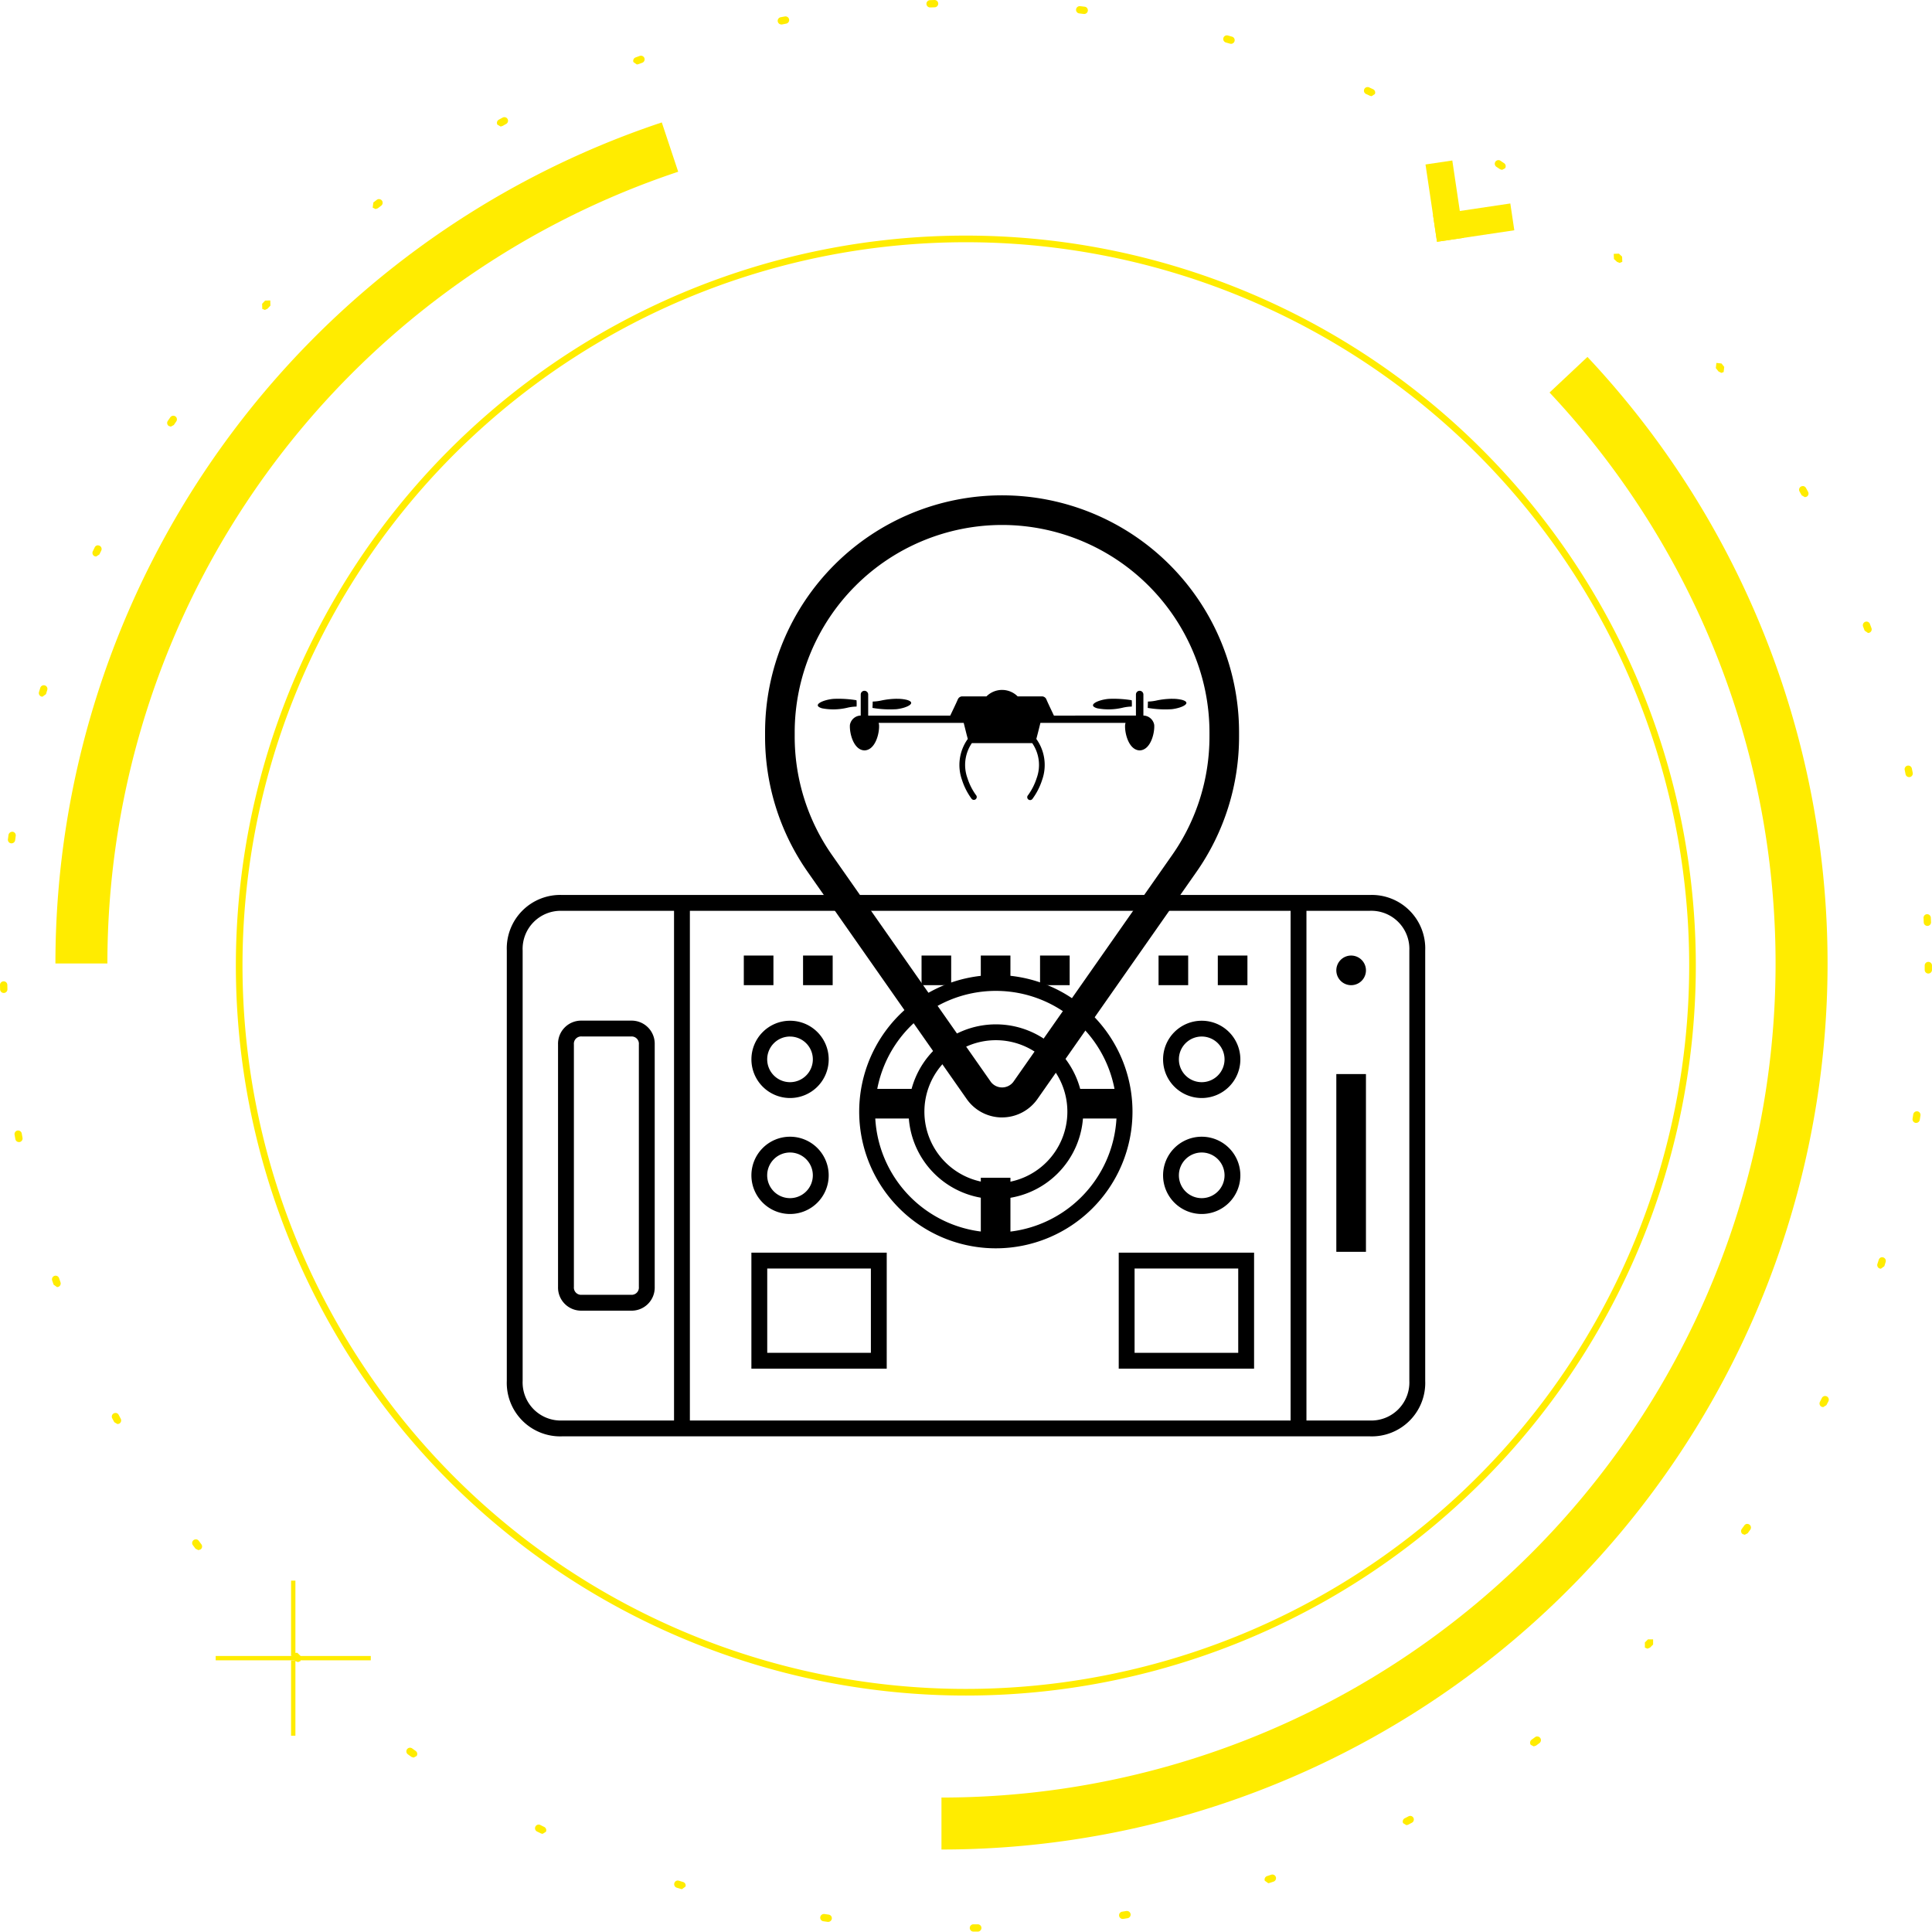
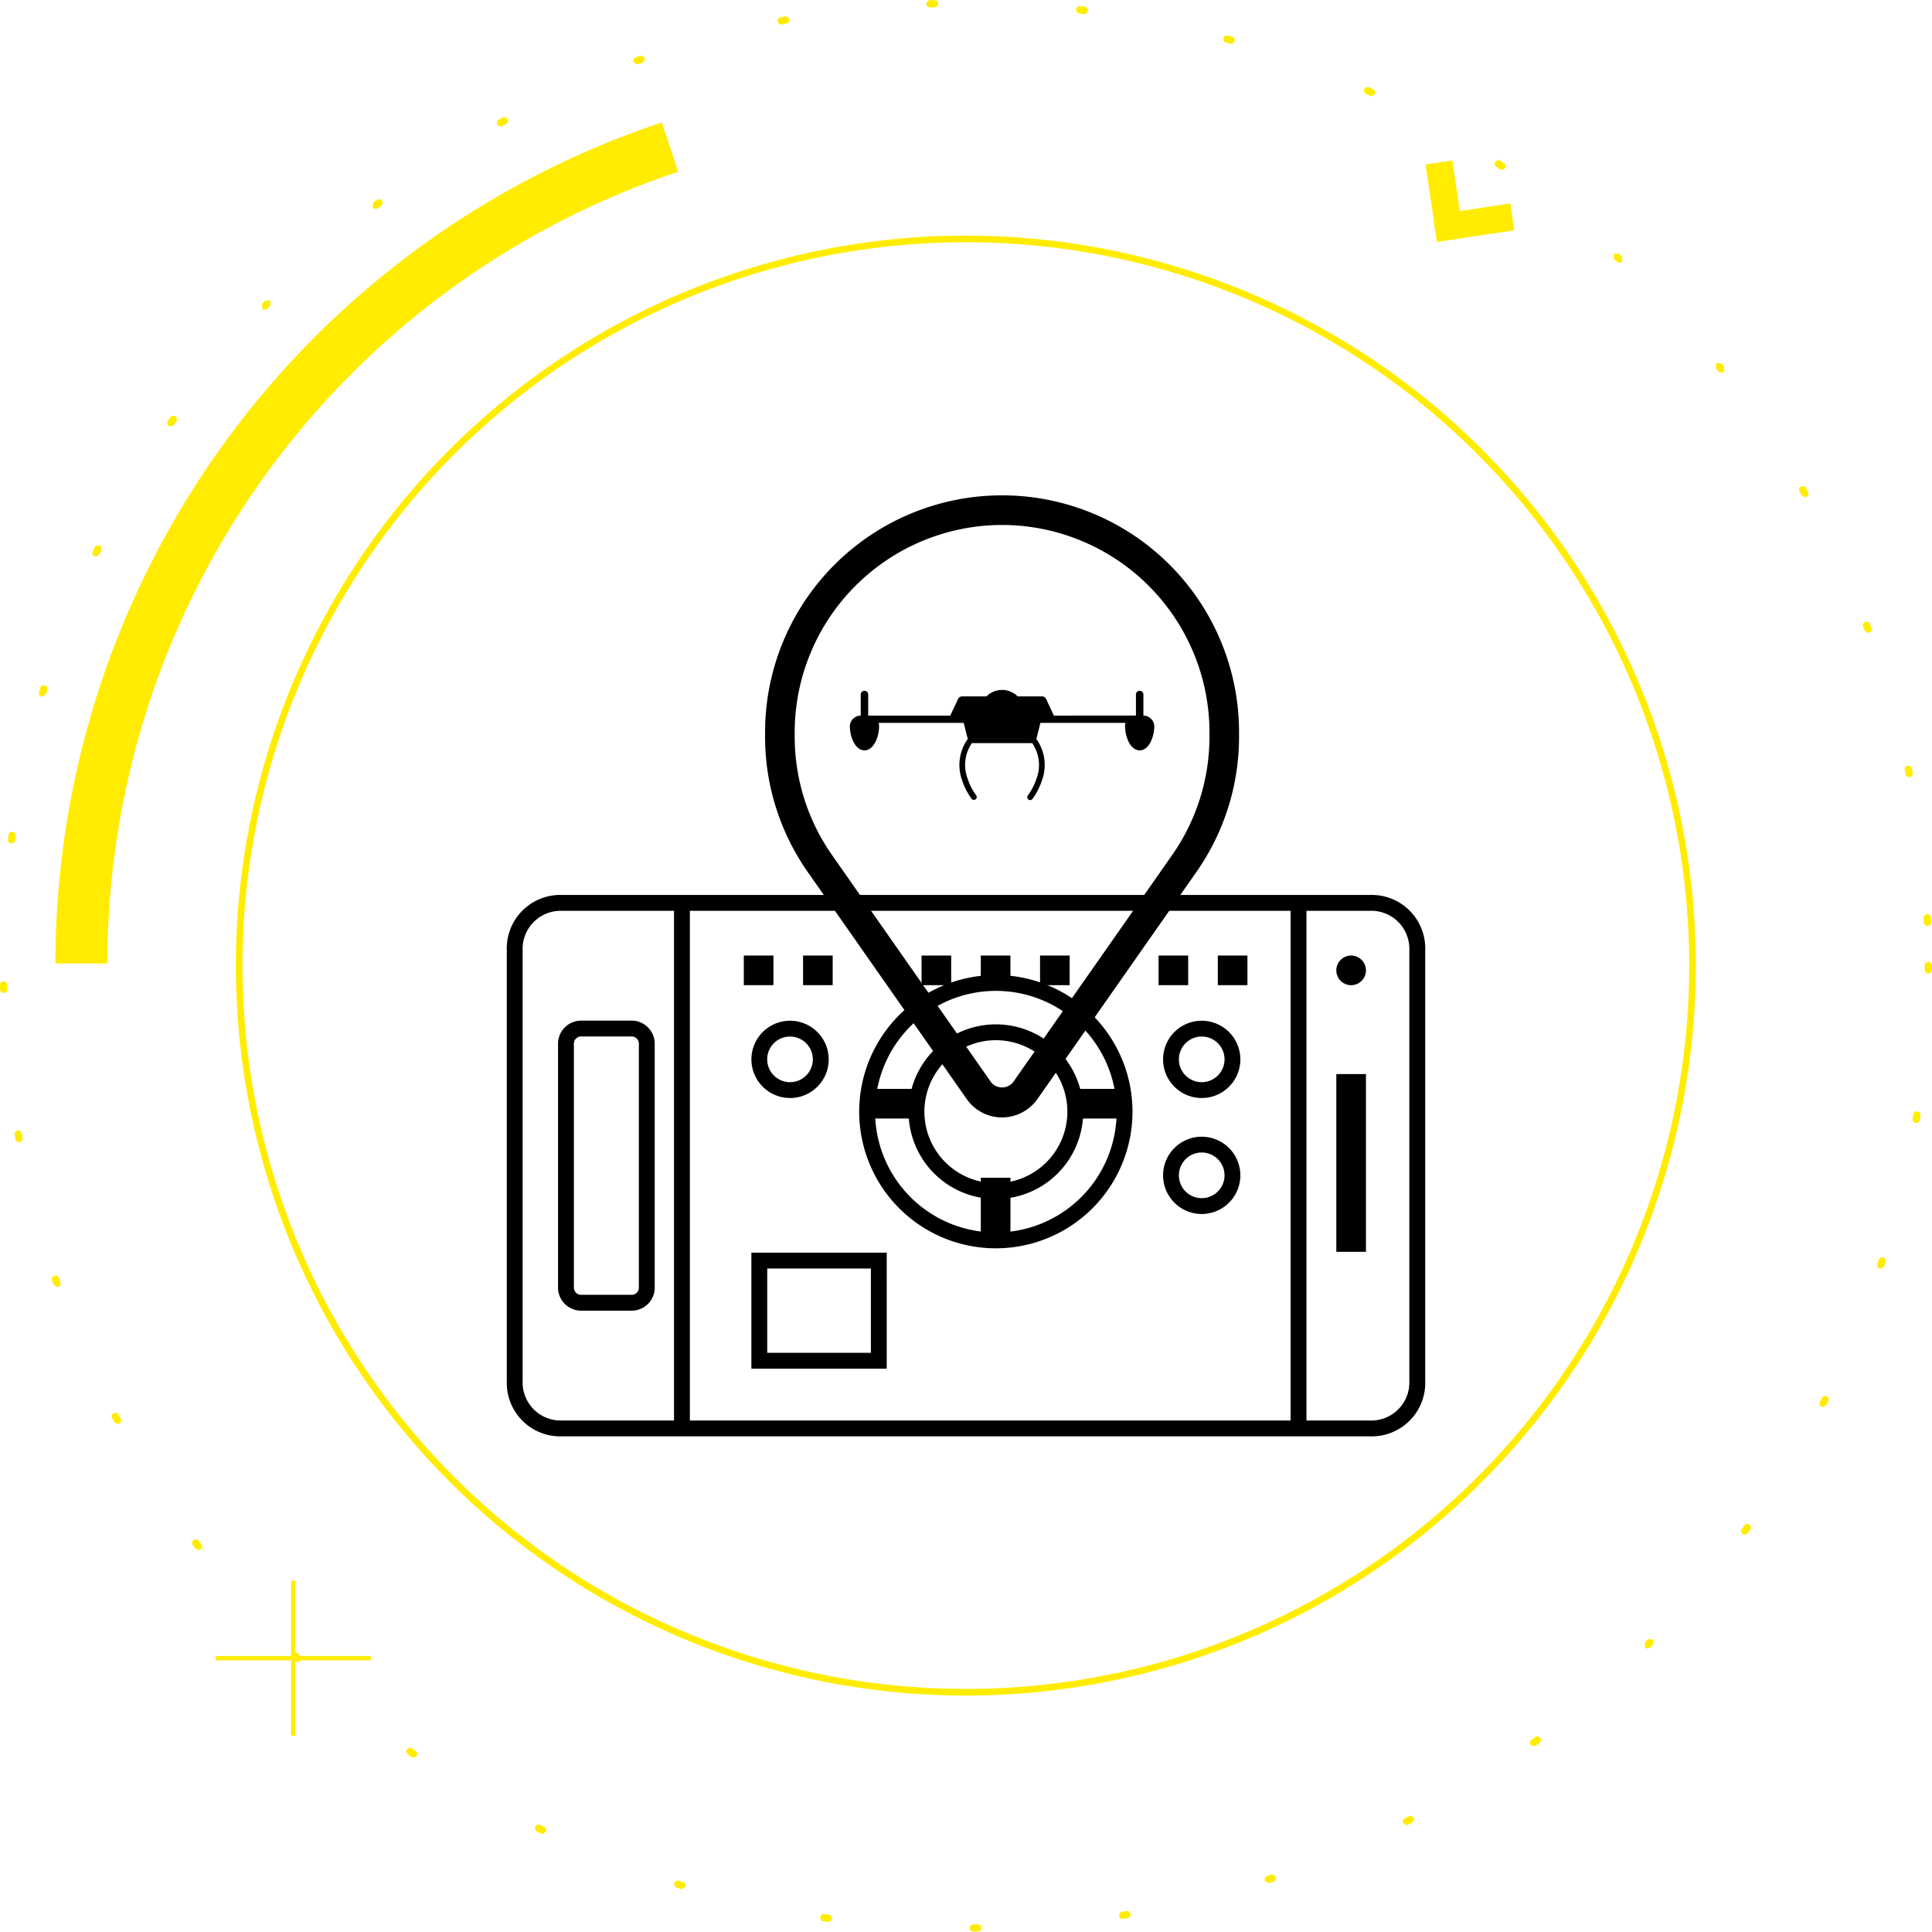
<svg xmlns="http://www.w3.org/2000/svg" width="150" height="149.974" viewBox="0 0 150 149.974">
  <g id="istar_icon_-_Guided_Mode_" data-name="istar icon - Guided Mode " transform="translate(-28 -25.022)">
    <g id="Yellow_circle" data-name="Yellow circle" transform="translate(28 25.022)">
      <g id="Yellow_circle-2" data-name="Yellow circle">
-         <path id="Path_3861" data-name="Path 3861" d="M199.98,71.21l-2.942,2.763a64.758,64.758,0,0,1-47.212,109.085v4.035A68.793,68.793,0,0,0,199.98,71.21" transform="translate(-76.731 -43.497)" fill="#ffec00" />
        <path id="Path_3862" data-name="Path 3862" d="M82.251,40.864a68.84,68.84,0,0,0-47.079,65.3h4.035A64.809,64.809,0,0,1,83.524,44.693Z" transform="translate(-30.869 -31.359)" fill="#ffec00" />
        <path id="Path_3863" data-name="Path 3863" d="M115.2,56.024a56.16,56.16,0,1,0,56.16,56.16,56.16,56.16,0,0,0-56.16-56.16m0,112.835a56.675,56.675,0,1,1,56.675-56.675A56.675,56.675,0,0,1,115.2,168.859" transform="translate(-40.212 -37.217)" fill="#ffec00" />
        <path id="Path_3864" data-name="Path 3864" d="M100.556,25.022h-.01l-.339.012a.283.283,0,1,0,.011.566h.01l.336-.011a.283.283,0,1,0-.008-.566m11.284.479a.282.282,0,0,0-.033.563l.338.041h.034a.283.283,0,0,0,.033-.564l-.338-.04h-.034m-22.847.791a.236.236,0,0,0-.053.005l-.335.063a.283.283,0,0,0,.055.56l.054,0,.331-.065a.283.283,0,0,0-.051-.56m34.263,1.471a.283.283,0,0,0-.08.555l.327.092.077.011a.284.284,0,0,0,.077-.556l-.326-.092a.292.292,0,0,0-.076-.01M77.768,29.347a.3.3,0,0,0-.1.016l-.321.117a.282.282,0,0,0-.167.363l.265.185.1-.018.317-.114a.283.283,0,0,0-.095-.549m56.413,2.435a.282.282,0,0,0-.12.538l.308.143.12.027.255-.165a.282.282,0,0,0-.136-.375l-.31-.144a.3.3,0,0,0-.117-.025M67.163,34.118a.3.3,0,0,0-.136.033l-.3.163a.283.283,0,0,0-.11.385l.247.146L67,34.809l.294-.162a.281.281,0,0,0-.135-.529m77.179,3.337a.283.283,0,0,0-.157.519l.281.188.157.048.235-.125a.283.283,0,0,0-.077-.393l-.283-.19a.276.276,0,0,0-.156-.048M57.427,40.479a.284.284,0,0,0-.172.058l-.269.207-.051.4.224.11.173-.06.268-.206a.282.282,0,0,0-.173-.505m96.264,4.232-.4.016.016.4.249.229.192.076.207-.089-.015-.4ZM48.984,48.348l-.4.01-.233.249.012.4.194.077.206-.089.232-.244ZM161.261,53.2l-.045.4.21.264.222.108.174-.062.048-.4-.211-.266Zm-119.807,4.1a.28.28,0,0,0-.232.121l-.194.28a.283.283,0,0,0,.074.393l.159.051.233-.124.192-.279a.285.285,0,0,0-.071-.394.29.29,0,0,0-.162-.048m126.51,5.464a.278.278,0,0,0-.139.036.282.282,0,0,0-.107.385l.167.294.246.144.139-.036a.283.283,0,0,0,.107-.386l-.166-.3a.282.282,0,0,0-.247-.141m-132.356,4.6a.278.278,0,0,0-.254.159l-.148.308a.284.284,0,0,0,.133.378l.122.027.255-.161.147-.3a.284.284,0,0,0-.132-.378.287.287,0,0,0-.124-.029m137.307,5.919a.3.3,0,0,0-.1.019.283.283,0,0,0-.163.365l.12.316.264.184.1-.018a.283.283,0,0,0,.165-.364l-.12-.32a.281.281,0,0,0-.262-.183M31.4,78.225a.286.286,0,0,0-.273.2l-.1.327a.282.282,0,0,0,.191.35l.08.012.272-.2.1-.327a.284.284,0,0,0-.191-.352.307.307,0,0,0-.078-.011m144.758,6.237a.272.272,0,0,0-.058.005.282.282,0,0,0-.22.334l.067.332a.283.283,0,0,0,.277.225l.058-.005a.283.283,0,0,0,.22-.334l-.069-.332a.283.283,0,0,0-.276-.225M28.96,89.6a.3.3,0,0,0-.3.243l-.044.338a.281.281,0,0,0,.243.317l.037,0a.284.284,0,0,0,.28-.246l.045-.335a.284.284,0,0,0-.243-.319H28.96M177.626,96h-.014a.28.28,0,0,0-.268.3l.015.338a.284.284,0,0,0,.283.271h.014a.281.281,0,0,0,.268-.3l-.015-.339a.284.284,0,0,0-.283-.269m.091,3.7a.282.282,0,0,0-.283.283v.338a.285.285,0,0,0,.281.286h0a.284.284,0,0,0,.283-.282v-.342a.283.283,0,0,0-.283-.283M28.283,101.214h-.006A.283.283,0,0,0,28,101.5l.008.339a.282.282,0,0,0,.283.276H28.3a.285.285,0,0,0,.277-.29l-.008-.336a.283.283,0,0,0-.283-.277m148.54,10.092a.286.286,0,0,0-.282.239l-.052.334a.284.284,0,0,0,.234.325l.047,0a.28.28,0,0,0,.277-.236l.054-.338a.283.283,0,0,0-.236-.323.211.211,0,0,0-.041,0M29.416,112.79a.4.4,0,0,0-.055.006.285.285,0,0,0-.229.328l.06.335a.281.281,0,0,0,.277.232l.051,0a.283.283,0,0,0,.228-.328l-.059-.332a.284.284,0,0,0-.273-.236m144.72,9.835a.284.284,0,0,0-.268.2l-.106.324a.284.284,0,0,0,.181.357l.088.014.269-.195.1-.325a.282.282,0,0,0-.269-.369m-141.813,1.43a.263.263,0,0,0-.091.015.284.284,0,0,0-.176.358l.112.323.267.19.093-.016a.281.281,0,0,0,.173-.36l-.11-.32a.285.285,0,0,0-.269-.19m137.388,9.34a.287.287,0,0,0-.254.154l-.152.3a.282.282,0,0,0,.122.38l.129.032.251-.154.157-.3a.285.285,0,0,0-.126-.38.293.293,0,0,0-.126-.029M36.962,134.724a.279.279,0,0,0-.131.033.285.285,0,0,0-.118.383l.162.3.249.148.135-.034a.284.284,0,0,0,.114-.383l-.158-.3a.288.288,0,0,0-.253-.151m126.7,8.615a.28.28,0,0,0-.229.117l-.2.275a.283.283,0,0,0,.062.4l.166.054.229-.117.2-.276a.282.282,0,0,0-.063-.394.278.278,0,0,0-.166-.054M43.2,144.538a.282.282,0,0,0-.226.45l.206.275.225.111.172-.058a.281.281,0,0,0,.053-.4l-.2-.269a.284.284,0,0,0-.228-.114m113.145,7.769h-.4l-.239.24v.4l.2.082.2-.082.24-.242Zm-105.26,1.045-.4.005.006.4.243.238.2.08.2-.087-.007-.4Zm96.267,6.491a.279.279,0,0,0-.168.055l-.272.2a.284.284,0,0,0-.062.4l.228.117.167-.054.275-.2a.286.286,0,0,0,.059-.4.28.28,0,0,0-.228-.114m-87.52.873a.283.283,0,0,0-.163.514l.279.2.162.051.231-.119a.283.283,0,0,0-.067-.394l-.277-.2a.285.285,0,0,0-.163-.052m77.657,5.293a.3.3,0,0,0-.13.03l-.3.155a.283.283,0,0,0-.122.38l.251.154.13-.032.3-.157a.282.282,0,0,0-.133-.531m-67.667.676a.284.284,0,0,0-.125.538l.308.151.124.029.254-.159a.282.282,0,0,0-.131-.378l-.3-.15a.266.266,0,0,0-.126-.032m56.963,3.878a.3.3,0,0,0-.091.014l-.32.107a.284.284,0,0,0-.18.358l.269.194.089-.015.323-.107a.283.283,0,0,0-.091-.551m-46.161.466a.28.28,0,0,0-.269.2.284.284,0,0,0,.184.356l.328.1.084.012.269-.2a.283.283,0,0,0-.187-.354l-.324-.1a.311.311,0,0,0-.085-.012m34.871,2.361a.222.222,0,0,0-.043,0l-.334.056a.283.283,0,0,0,.045.562l.045,0,.336-.056a.283.283,0,0,0,.232-.325.288.288,0,0,0-.283-.236m-23.53.235a.285.285,0,0,0-.279.242.281.281,0,0,0,.238.321l.338.048.04,0a.283.283,0,0,0,.04-.563l-.335-.048a.213.213,0,0,0-.041,0m11.946.8h0l-.336,0a.283.283,0,1,0,0,.566h0l.339,0a.283.283,0,0,0,0-.566" transform="translate(-28 -25.022)" fill="#ffec00" />
        <path id="Path_3865" data-name="Path 3865" d="M65.662,241.593H66V235.74h-.336Zm0-6.189H66v-5.853h-.336Z" transform="translate(-43.065 -106.833)" fill="#ffec00" />
        <path id="Path_3866" data-name="Path 3866" d="M62.1,239.305h-6.19v.337H67.95v-.337Z" transform="translate(-39.163 -110.735)" fill="#ffec00" />
        <rect id="Rectangle_142" data-name="Rectangle 142" width="2.104" height="6.068" transform="matrix(0.989, -0.147, 0.147, 0.989, 110.676, 12.77)" fill="#ffec00" />
        <rect id="Rectangle_143" data-name="Rectangle 143" width="6.068" height="2.104" transform="translate(111.259 16.692) rotate(-8.477)" fill="#ffec00" />
      </g>
    </g>
    <g id="Black_icon" data-name="Black icon" transform="translate(67.348 63.479)">
      <rect id="Rectangle_144" data-name="Rectangle 144" width="2.3" height="4.601" transform="translate(36.802 52.983)" />
      <rect id="Rectangle_145" data-name="Rectangle 145" width="4.601" height="2.3" transform="translate(43.702 46.084)" />
      <rect id="Rectangle_146" data-name="Rectangle 146" width="4.601" height="2.3" transform="translate(27.601 46.084)" />
      <path id="Path_3867" data-name="Path 3867" d="M202.07,150.971a1.15,1.15,0,1,1,1.15-1.15,1.15,1.15,0,0,1-1.15,1.15" transform="translate(-136.516 -112.939)" />
      <rect id="Rectangle_147" data-name="Rectangle 147" width="2.3" height="13.801" transform="translate(64.404 44.933)" />
      <path id="Path_3868" data-name="Path 3868" d="M126.548,150.97h-2.3v-2.3h2.3Zm4.6,0h-2.3v-2.3h2.3Z" transform="translate(-105.847 -112.939)" />
      <path id="Path_3869" data-name="Path 3869" d="M180.217,150.97h-2.3v-2.3h2.3Zm4.6,0h-2.3v-2.3h2.3Z" transform="translate(-127.315 -112.939)" />
      <path id="Path_3870" data-name="Path 3870" d="M149.549,150.97h-2.3v-2.3h2.3Zm4.6,0h-2.3v-2.3h2.3Zm4.6,0h-2.3v-2.3h2.3Z" transform="translate(-115.048 -112.939)" />
      <path id="Path_3871" data-name="Path 3871" d="M145.4,91.418a16.12,16.12,0,0,0-16.1,16.1v.313a16.022,16.022,0,0,0,2.911,9.234l12.323,17.6a1.1,1.1,0,0,0,1.735,0l12.323-17.6a16.022,16.022,0,0,0,2.911-9.234v-.313a16.12,16.12,0,0,0-16.1-16.1m0,46a3.358,3.358,0,0,1-2.751-1.433l-12.323-17.6A18.3,18.3,0,0,1,127,107.831v-.313a18.4,18.4,0,1,1,36.8,0v.313a18.3,18.3,0,0,1-3.327,10.552l-12.323,17.6a3.358,3.358,0,0,1-2.751,1.433" transform="translate(-106.948 -89.117)" />
      <path id="Path_3872" data-name="Path 3872" d="M181.5,178.109a3,3,0,1,1,3-3A3,3,0,0,1,181.5,178.109Zm0-4.774a1.772,1.772,0,1,0,1.772,1.772,1.772,1.772,0,0,0-1.772-1.772Z" transform="translate(-127.547 -122.312)" />
      <path id="Path_3873" data-name="Path 3873" d="M181.5,163.1a3,3,0,1,1,3-3A3,3,0,0,1,181.5,163.1Zm0-4.774a1.772,1.772,0,1,0,1.772,1.772,1.772,1.772,0,0,0-1.772-1.772Z" transform="translate(-127.547 -116.307)" />
-       <path id="Path_3874" data-name="Path 3874" d="M128.231,178.109a3,3,0,1,1,3-3A3,3,0,0,1,128.231,178.109Zm0-4.774A1.772,1.772,0,1,0,130,175.107a1.772,1.772,0,0,0-1.772-1.772Z" transform="translate(-106.24 -122.312)" />
      <path id="Path_3875" data-name="Path 3875" d="M128.231,163.1a3,3,0,1,1,3-3A3,3,0,0,1,128.231,163.1Zm0-4.774A1.772,1.772,0,1,0,130,160.1a1.772,1.772,0,0,0-1.772-1.772Z" transform="translate(-106.239 -116.307)" />
      <path id="Path_3876" data-name="Path 3876" d="M135.736,196.122H125.229v-9.007h10.508Zm-9.277-1.23h8.047v-6.546h-8.047Z" transform="translate(-106.239 -128.316)" />
      <path id="Path_3877" data-name="Path 3877" d="M105.869,179.609h-3.814a1.794,1.794,0,0,1-1.846-1.846V158.938a1.794,1.794,0,0,1,1.846-1.846h3.814a1.794,1.794,0,0,1,1.846,1.846v18.826a1.794,1.794,0,0,1-1.846,1.846Zm-3.809-21.287a.565.565,0,0,0-.62.615v18.826a.563.563,0,0,0,.615.615h3.814a.563.563,0,0,0,.615-.615V158.938a.563.563,0,0,0-.615-.615Z" transform="translate(-96.231 -116.307)" />
-       <path id="Path_3878" data-name="Path 3878" d="M183.272,196.122H172.764v-9.007h10.508Zm-9.277-1.23h8.047v-6.546h-8.047Z" transform="translate(-125.254 -128.316)" />
      <path id="Path_3879" data-name="Path 3879" d="M149.794,172.409A10.609,10.609,0,1,1,160.4,161.8,10.609,10.609,0,0,1,149.794,172.409Zm0-19.987a9.378,9.378,0,1,0,9.378,9.379,9.378,9.378,0,0,0-9.378-9.379Z" transform="translate(-111.822 -113.947)" />
      <path id="Path_3880" data-name="Path 3880" d="M152.347,171.133a6.78,6.78,0,1,1,6.781-6.78A6.78,6.78,0,0,1,152.347,171.133Zm0-12.33a5.55,5.55,0,1,0,5.55,5.55,5.55,5.55,0,0,0-5.55-5.55Z" transform="translate(-114.375 -116.499)" />
      <rect id="Rectangle_148" data-name="Rectangle 148" width="1.23" height="40.53" transform="translate(60.854 31.778)" />
      <rect id="Rectangle_149" data-name="Rectangle 149" width="1.23" height="40.53" transform="translate(12.984 31.778)" />
      <path id="Path_3881" data-name="Path 3881" d="M160.577,182.862H97.887a4.152,4.152,0,0,1-4.307-4.307V145.137a4.152,4.152,0,0,1,4.307-4.307h62.691a4.152,4.152,0,0,1,4.307,4.307v33.418A4.152,4.152,0,0,1,160.577,182.862Zm-62.691-40.8a2.956,2.956,0,0,0-3.076,3.076v33.418a2.956,2.956,0,0,0,3.076,3.076h62.691a2.956,2.956,0,0,0,3.076-3.076V145.139a2.957,2.957,0,0,0-3.076-3.079Z" transform="translate(-93.58 -109.802)" />
      <g id="Auto_pilot" data-name="Auto pilot" transform="translate(24.143 15.11)">
        <path id="Path_251" data-name="Path 251" d="M149.792,114.3a1.717,1.717,0,0,0-1.212.5h-1.887a.378.378,0,0,0-.322.2c-.192.435-.4.863-.606,1.294-2.42,0-4.588,0-6.832,0a.874.874,0,0,0-.956.725c-.042.643.284,1.95,1.131,1.976.846-.025,1.172-1.332,1.131-1.976a.855.855,0,0,0-.034-.162h6.606c.1.389.2.822.32,1.252a.243.243,0,0,0-.03.035,3.468,3.468,0,0,0-.423,3.142,5.109,5.109,0,0,0,.746,1.466.224.224,0,0,0,.368-.254l-.017-.022a4.638,4.638,0,0,1-.671-1.324,3,3,0,0,1,.341-2.722h4.686a2.987,2.987,0,0,1,.344,2.722,4.638,4.638,0,0,1-.671,1.324.224.224,0,1,0,.351.276,5.1,5.1,0,0,0,.746-1.466,3.466,3.466,0,0,0-.423-3.142.264.264,0,0,0-.028-.035c.115-.431.222-.863.318-1.252h6.61a.854.854,0,0,0-.035.162c-.043.643.284,1.95,1.131,1.976.846-.025,1.172-1.332,1.13-1.976a.873.873,0,0,0-.956-.725c-2.37-.012-4.793,0-6.832,0-.2-.431-.414-.859-.6-1.294a.381.381,0,0,0-.323-.2H151A1.714,1.714,0,0,0,149.792,114.3Z" transform="translate(-135.481 -114.301)" />
-         <path id="Path_252" data-name="Path 252" d="M170.992,115.442c-.14,0-.279,0-.419.015-.8.089-1.621.495-.8.727a4.688,4.688,0,0,0,2-.058,3.38,3.38,0,0,1,.671-.079,3.453,3.453,0,0,0,0-.44c0-.017-.007-.035-.011-.053a8.657,8.657,0,0,0-1.44-.113Zm4.589,0a5.984,5.984,0,0,0-1.233.138,3.4,3.4,0,0,1-.652.077c0,.164-.009.33-.015.494a8.072,8.072,0,0,0,1.862.1c.8-.089,1.621-.493.8-.725a3.04,3.04,0,0,0-.764-.082Z" transform="translate(-148.063 -114.756)" />
        <path id="Path_253" data-name="Path 253" d="M175.281,114.413h0a.288.288,0,0,1,.288.288v1.72a.289.289,0,1,1-.579,0V114.7a.288.288,0,0,1,.288-.288" transform="translate(-150.287 -114.346)" />
-         <path id="Path_254" data-name="Path 254" d="M135.38,115.443c-.14,0-.279,0-.419.015-.8.089-1.621.495-.8.727a4.688,4.688,0,0,0,2-.058,3.4,3.4,0,0,1,.671-.079,3.3,3.3,0,0,0,0-.44c0-.017-.007-.035-.011-.053a8.635,8.635,0,0,0-1.44-.113Zm4.589,0a5.989,5.989,0,0,0-1.233.138,3.4,3.4,0,0,1-.652.077c0,.164-.011.329-.017.494a8.062,8.062,0,0,0,1.864.1c.8-.089,1.621-.493.8-.725a3.039,3.039,0,0,0-.767-.081" transform="translate(-133.819 -114.757)" />
        <path id="Path_255" data-name="Path 255" d="M139.67,114.413h0a.288.288,0,0,1,.288.288v1.72a.289.289,0,1,1-.579,0V114.7a.288.288,0,0,1,.288-.288" transform="translate(-136.043 -114.346)" />
      </g>
    </g>
  </g>
</svg>